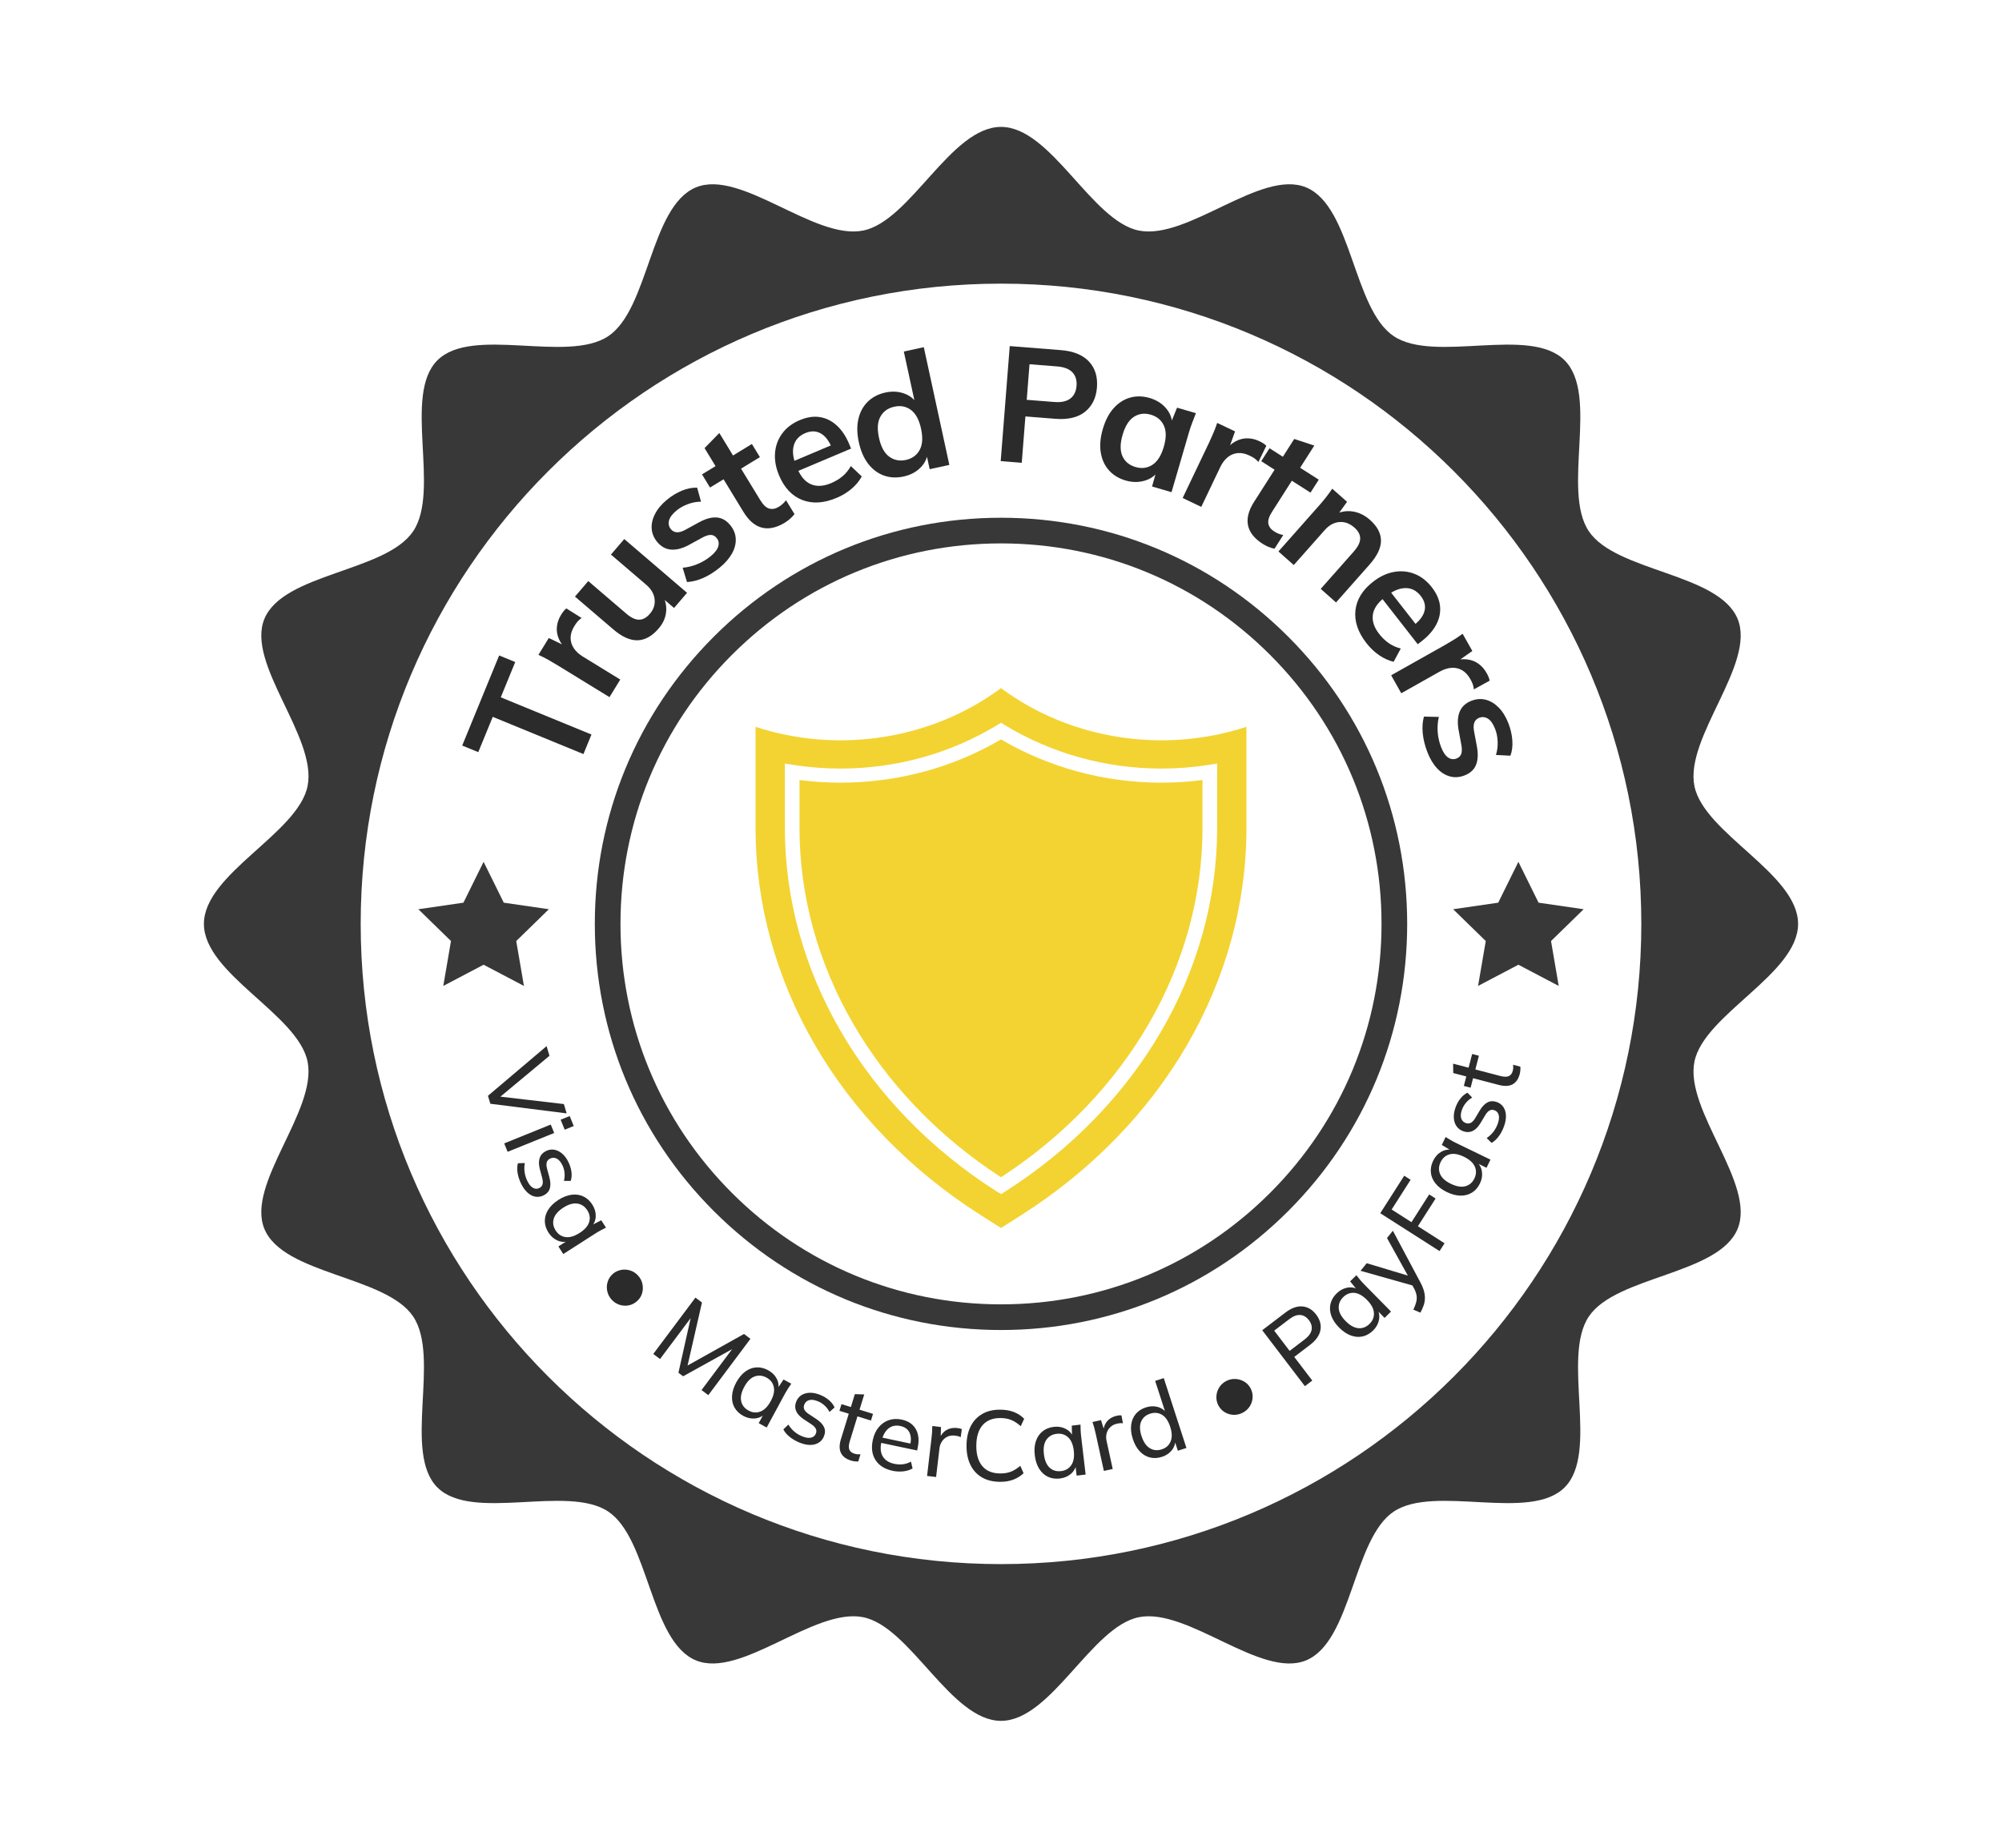
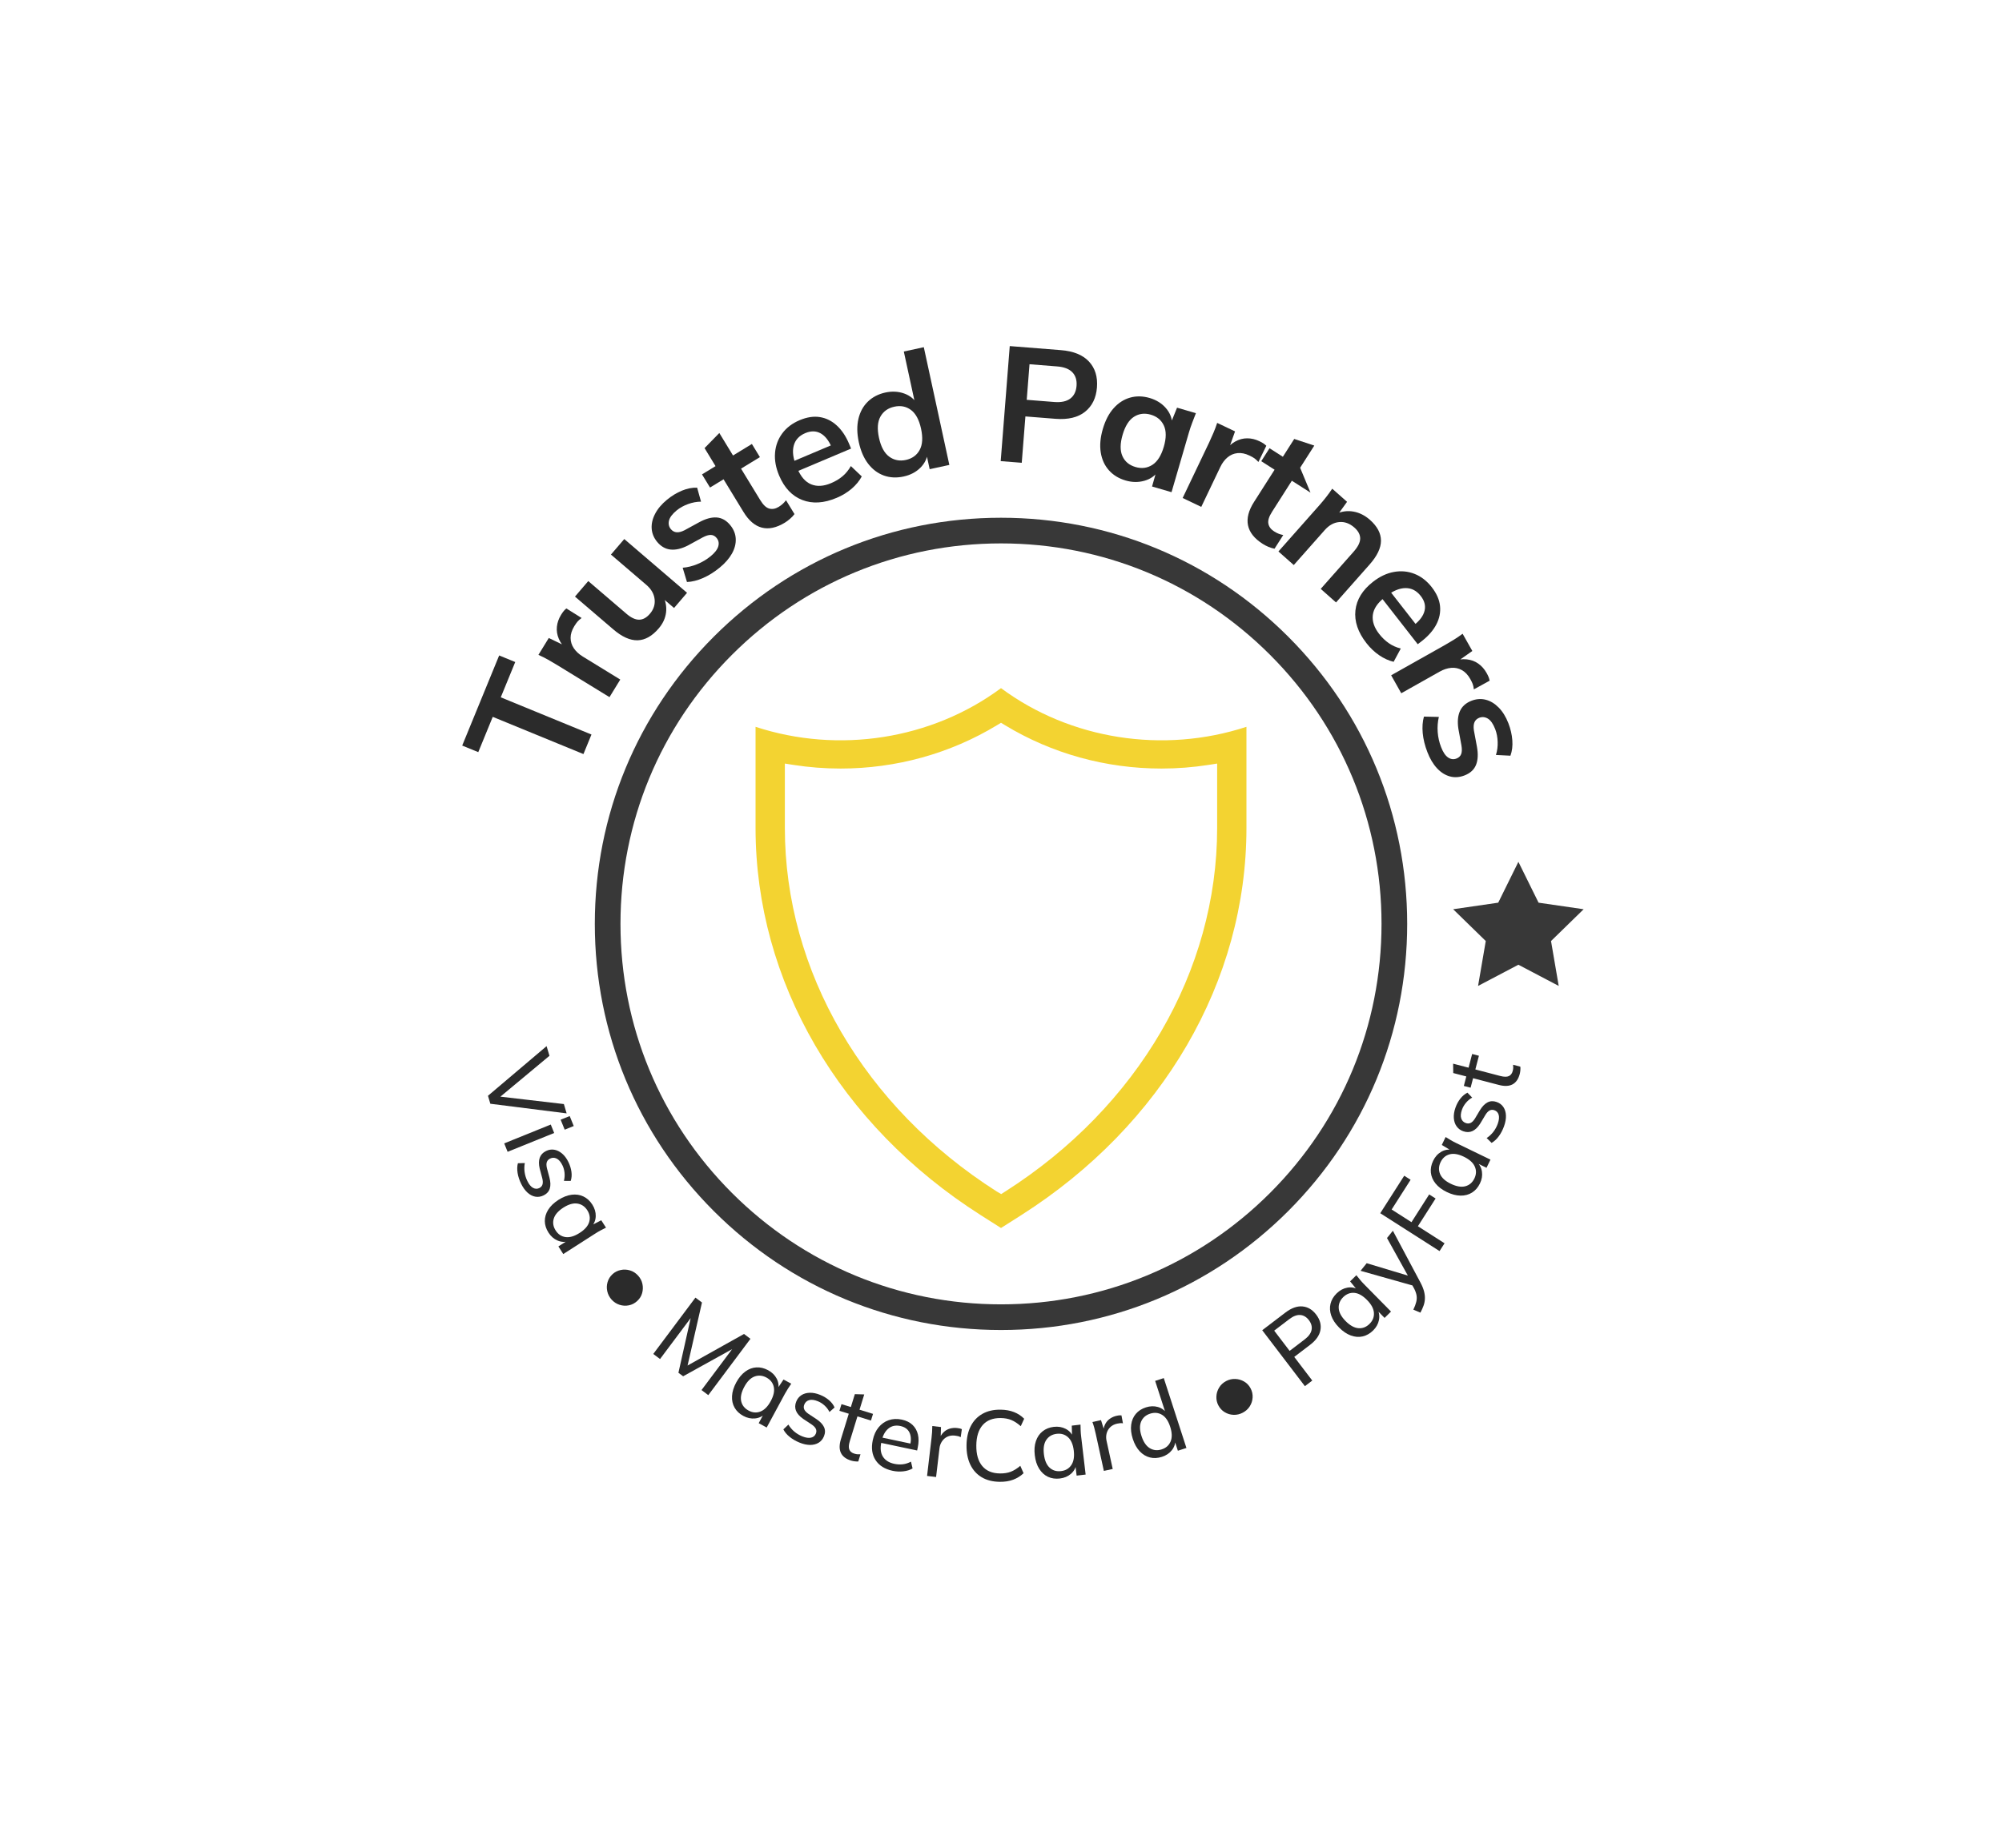
<svg xmlns="http://www.w3.org/2000/svg" width="1300" zoomAndPan="magnify" viewBox="0 0 974.88 900" height="1200" preserveAspectRatio="xMidYMid meet" version="1.0">
  <defs>
    <g />
  </defs>
-   <path fill="#383838" d="M 875.629 450 C 875.629 425.547 829.703 405.914 825.133 382.801 C 820.422 358.984 855.254 323.316 846.164 301.406 C 836.922 279.109 786.98 278.566 773.715 258.75 C 760.348 238.781 778.863 192.441 761.93 175.512 C 745 158.578 698.66 177.094 678.691 163.727 C 658.875 150.461 658.332 100.52 636.035 91.273 C 614.121 82.188 578.457 117.02 554.641 112.309 C 531.527 107.738 511.895 61.812 487.441 61.812 C 462.984 61.812 443.352 107.738 420.238 112.309 C 396.426 117.02 360.758 82.188 338.844 91.273 C 316.551 100.52 316.008 150.457 296.191 163.727 C 276.223 177.094 229.879 158.578 212.949 175.508 C 196.02 192.438 214.535 238.781 201.168 258.75 C 187.898 278.566 137.961 279.109 128.715 301.406 C 119.629 323.316 154.461 358.984 149.75 382.801 C 145.176 405.914 99.25 425.543 99.25 450 C 99.25 474.453 145.176 494.086 149.75 517.199 C 154.461 541.016 119.629 576.684 128.715 598.594 C 137.957 620.891 187.898 621.434 201.164 641.25 C 214.535 661.219 196.02 707.559 212.949 724.488 C 229.879 741.422 276.223 722.906 296.191 736.273 C 316.008 749.539 316.551 799.48 338.844 808.727 C 360.758 817.812 396.422 782.98 420.238 787.691 C 443.352 792.262 462.984 838.188 487.441 838.188 C 511.895 838.188 531.527 792.262 554.641 787.691 C 578.457 782.98 614.121 817.812 636.035 808.727 C 658.328 799.48 658.871 749.543 678.688 736.273 C 698.656 722.906 745 741.422 761.93 724.492 C 778.859 707.562 760.344 661.219 773.715 641.25 C 786.98 621.434 836.922 620.891 846.164 598.594 C 855.254 576.684 820.422 541.016 825.133 517.199 C 829.703 494.086 875.629 474.453 875.629 450 Z M 487.441 761.844 C 315.215 761.844 175.598 622.227 175.598 450 C 175.598 277.773 315.215 138.156 487.441 138.156 C 659.664 138.156 799.281 277.773 799.281 450 C 799.281 622.227 659.664 761.844 487.441 761.844 Z M 487.441 761.844 " fill-opacity="1" fill-rule="nonzero" />
  <path fill="#383838" d="M 487.441 647.82 C 434.602 647.82 384.922 627.242 347.559 589.879 C 310.199 552.516 289.621 502.84 289.621 450 C 289.621 397.16 310.199 347.484 347.559 310.121 C 384.922 272.758 434.602 252.18 487.441 252.18 C 540.281 252.18 589.957 272.758 627.32 310.121 C 664.684 347.484 685.258 397.16 685.258 450 C 685.258 502.84 664.684 552.516 627.32 589.879 C 589.957 627.242 540.281 647.82 487.441 647.82 Z M 487.441 264.68 C 437.938 264.68 391.402 283.957 356.398 318.957 C 321.395 353.961 302.121 400.5 302.121 450 C 302.121 499.5 321.395 546.039 356.398 581.043 C 391.402 616.043 437.938 635.32 487.441 635.32 C 536.941 635.32 583.48 616.043 618.48 581.043 C 653.484 546.039 672.762 499.5 672.762 450 C 672.762 400.5 653.484 353.961 618.48 318.957 C 583.48 283.957 536.941 264.68 487.441 264.68 Z M 487.441 264.68 " fill-opacity="1" fill-rule="nonzero" />
-   <path fill="#383838" d="M 235.461 419.777 L 245.285 439.676 L 267.242 442.867 L 251.352 458.355 L 255.102 480.223 L 235.461 469.898 L 215.824 480.223 L 219.574 458.355 L 203.684 442.867 L 225.641 439.676 Z M 235.461 419.777 " fill-opacity="1" fill-rule="nonzero" />
  <path fill="#f3d331" d="M 487.441 335.18 C 453.625 360.234 408.348 367.27 367.906 354.016 L 367.906 403.301 C 367.906 477.875 408.637 547.98 477.531 591.84 L 487.426 598.121 C 487.441 598.137 487.441 598.137 487.453 598.121 L 497.348 591.84 C 566.23 547.98 606.973 477.875 606.973 403.301 L 606.973 354.016 C 566.52 367.27 521.254 360.234 487.441 335.18 Z M 592.707 403.301 C 592.707 473.02 554.117 539.211 489.484 580.367 L 487.523 581.609 L 485.379 580.355 C 420.754 539.215 382.176 473.027 382.176 403.301 L 382.176 371.914 L 386.312 372.562 C 393.859 373.742 401.594 374.344 409.293 374.344 C 436.379 374.344 462.746 367.031 485.539 353.199 L 487.441 352.047 L 489.34 353.199 C 512.133 367.031 538.496 374.34 565.582 374.344 C 573.281 374.344 581.016 373.742 588.566 372.562 L 592.707 371.914 Z M 592.707 403.301 " fill-opacity="1" fill-rule="nonzero" />
  <path fill="#383838" d="M 739.418 419.777 L 729.594 439.676 L 707.637 442.867 L 723.527 458.355 L 719.777 480.223 L 739.418 469.898 L 759.055 480.223 L 755.309 458.355 L 771.195 442.867 L 749.242 439.676 Z M 739.418 419.777 " fill-opacity="1" fill-rule="nonzero" />
-   <path fill="#f3d331" d="M 487.441 360.152 C 463.945 373.941 436.977 381.219 409.293 381.219 C 402.613 381.219 395.91 380.789 389.309 379.938 L 389.309 403.301 C 389.309 470.035 425.949 533.469 487.438 573.414 C 548.957 533.41 585.57 470 585.57 403.301 L 585.57 379.938 C 578.969 380.789 572.262 381.219 565.582 381.219 C 537.898 381.219 510.93 373.938 487.441 360.152 Z M 487.441 360.152 " fill-opacity="1" fill-rule="nonzero" />
  <g fill="#2b2b2b" fill-opacity="1">
    <g transform="translate(276.711, 385.29)">
      <g>
        <path d="M 7.375 -18 L -36.797 -36.125 L -43.844 -18.938 L -51.672 -22.141 L -33.672 -66.031 L -25.844 -62.828 L -32.891 -45.641 L 11.281 -27.516 Z M 7.375 -18 " />
      </g>
    </g>
  </g>
  <g fill="#2b2b2b" fill-opacity="1">
    <g transform="translate(293.972, 344.11)">
      <g>
        <path d="M 2.797 -4.547 L -22.75 -20.219 C -24.195 -21.113 -25.688 -21.988 -27.219 -22.844 C -28.758 -23.695 -30.289 -24.461 -31.812 -25.141 L -26.766 -33.359 L -16.797 -28.547 L -17.625 -27.188 C -19.625 -29.039 -21.039 -30.957 -21.875 -32.938 C -22.719 -34.914 -23.031 -36.898 -22.812 -38.891 C -22.594 -40.879 -21.926 -42.781 -20.812 -44.594 C -20.312 -45.406 -19.875 -46.035 -19.5 -46.484 C -19.125 -46.941 -18.691 -47.363 -18.203 -47.75 L -10.781 -43.094 C -11.664 -42.445 -12.344 -41.848 -12.812 -41.297 C -13.281 -40.742 -13.789 -40.016 -14.344 -39.109 C -15.539 -37.16 -16.141 -35.27 -16.141 -33.438 C -16.141 -31.602 -15.617 -29.91 -14.578 -28.359 C -13.535 -26.816 -12.082 -25.473 -10.219 -24.328 L 8.047 -13.109 Z M 2.797 -4.547 " />
      </g>
    </g>
  </g>
  <g fill="#2b2b2b" fill-opacity="1">
    <g transform="translate(307.166, 320.713)">
      <g>
        <path d="M 13.578 -14.625 C 10.359 -10.863 6.926 -8.938 3.281 -8.844 C -0.363 -8.75 -4.305 -10.52 -8.547 -14.156 L -27.203 -30.125 L -20.734 -37.688 L -2.141 -21.766 C 0.117 -19.828 2.18 -18.863 4.047 -18.875 C 5.91 -18.895 7.656 -19.852 9.281 -21.75 C 11.113 -23.883 11.879 -26.25 11.578 -28.844 C 11.285 -31.445 9.953 -33.77 7.578 -35.812 L -9.688 -50.594 L -3.203 -58.156 L 27.375 -31.969 L 21.047 -24.578 L 14.797 -29.922 L 15.531 -30.781 C 16.957 -28.031 17.5 -25.242 17.156 -22.422 C 16.812 -19.609 15.617 -17.008 13.578 -14.625 Z M 13.578 -14.625 " />
      </g>
    </g>
  </g>
  <g fill="#2b2b2b" fill-opacity="1">
    <g transform="translate(334.708, 288.379)">
      <g>
        <path d="M 15.766 -11.938 C 13.109 -9.75 10.398 -8.051 7.641 -6.844 C 4.879 -5.645 2.266 -4.992 -0.203 -4.891 L -2.297 -11.844 C 0.129 -12.051 2.523 -12.645 4.891 -13.625 C 7.266 -14.602 9.41 -15.879 11.328 -17.453 C 13.379 -19.141 14.617 -20.75 15.047 -22.281 C 15.484 -23.812 15.211 -25.164 14.234 -26.344 C 13.453 -27.301 12.516 -27.797 11.422 -27.828 C 10.336 -27.859 8.988 -27.441 7.375 -26.578 L 0.25 -22.688 C -2.863 -21.102 -5.68 -20.441 -8.203 -20.703 C -10.723 -20.973 -12.91 -22.234 -14.766 -24.484 C -16.348 -26.422 -17.223 -28.555 -17.391 -30.891 C -17.555 -33.234 -17.008 -35.625 -15.75 -38.062 C -14.5 -40.508 -12.555 -42.816 -9.922 -44.984 C -7.629 -46.867 -5.211 -48.336 -2.672 -49.391 C -0.129 -50.441 2.344 -50.926 4.75 -50.844 L 6.641 -44.031 C 4.516 -44.02 2.395 -43.625 0.281 -42.844 C -1.832 -42.07 -3.672 -41.047 -5.234 -39.766 C -7.359 -38.004 -8.602 -36.336 -8.969 -34.766 C -9.332 -33.203 -9.023 -31.828 -8.047 -30.641 C -7.305 -29.742 -6.391 -29.238 -5.297 -29.125 C -4.211 -29.02 -2.922 -29.344 -1.422 -30.094 L 5.703 -33.984 C 8.891 -35.723 11.738 -36.504 14.25 -36.328 C 16.77 -36.148 18.973 -34.91 20.859 -32.609 C 22.547 -30.555 23.441 -28.336 23.547 -25.953 C 23.66 -23.566 23.051 -21.176 21.719 -18.781 C 20.383 -16.383 18.398 -14.102 15.766 -11.938 Z M 15.766 -11.938 " />
      </g>
    </g>
  </g>
  <g fill="#2b2b2b" fill-opacity="1">
    <g transform="translate(362.447, 265.655)">
      <g>
        <path d="M 19.75 -11.094 C 15.664 -8.602 11.926 -7.789 8.531 -8.656 C 5.145 -9.52 2.148 -12.082 -0.453 -16.344 L -10.125 -32.203 L -16.719 -28.188 L -20.625 -34.594 L -14.031 -38.609 L -19.375 -47.391 L -12.188 -54.75 L -5.516 -43.797 L 3.672 -49.406 L 7.578 -43 L -1.609 -37.391 L 7.734 -22.078 C 9.172 -19.723 10.633 -18.344 12.125 -17.938 C 13.613 -17.531 15.156 -17.812 16.75 -18.781 C 17.602 -19.312 18.289 -19.832 18.812 -20.344 C 19.344 -20.852 19.836 -21.406 20.297 -22 L 24.422 -15.25 C 23.828 -14.469 23.113 -13.711 22.281 -12.984 C 21.457 -12.254 20.613 -11.625 19.75 -11.094 Z M 19.75 -11.094 " />
      </g>
    </g>
  </g>
  <g fill="#2b2b2b" fill-opacity="1">
    <g transform="translate(384.21, 251.433)">
      <g>
        <path d="M 23.219 -8.953 C 17.008 -6.316 11.414 -5.969 6.438 -7.906 C 1.469 -9.844 -2.281 -13.801 -4.812 -19.781 C -6.445 -23.645 -7.113 -27.344 -6.812 -30.875 C -6.52 -34.406 -5.352 -37.551 -3.312 -40.312 C -1.281 -43.082 1.539 -45.234 5.156 -46.766 C 8.738 -48.273 12.047 -48.773 15.078 -48.266 C 18.117 -47.766 20.844 -46.406 23.25 -44.188 C 25.664 -41.977 27.648 -39.035 29.203 -35.359 L 30.219 -32.938 L 3.188 -21.516 L 1.141 -26.359 L 21.641 -35.016 L 20.812 -33.453 C 19.363 -36.879 17.535 -39.191 15.328 -40.391 C 13.117 -41.598 10.645 -41.625 7.906 -40.469 C 4.875 -39.188 2.992 -37.125 2.266 -34.281 C 1.535 -31.438 1.988 -28.082 3.625 -24.219 L 4.031 -23.25 C 5.719 -19.238 7.973 -16.66 10.797 -15.516 C 13.617 -14.367 16.836 -14.562 20.453 -16.094 C 22.566 -16.977 24.422 -18.086 26.016 -19.422 C 27.617 -20.766 28.984 -22.43 30.109 -24.422 L 35.422 -19.375 C 34.266 -17.219 32.629 -15.227 30.516 -13.406 C 28.398 -11.594 25.969 -10.109 23.219 -8.953 Z M 23.219 -8.953 " />
      </g>
    </g>
  </g>
  <g fill="#2b2b2b" fill-opacity="1">
    <g transform="translate(419.282, 235.782)">
      <g>
        <path d="M 20.734 -3.688 C 17.305 -2.938 14.102 -3.094 11.125 -4.156 C 8.156 -5.227 5.609 -7.133 3.484 -9.875 C 1.359 -12.625 -0.164 -16.133 -1.094 -20.406 C -2.008 -24.656 -2.066 -28.457 -1.266 -31.812 C -0.473 -35.176 1.051 -37.957 3.312 -40.156 C 5.582 -42.363 8.43 -43.844 11.859 -44.594 C 15.129 -45.301 18.195 -45.133 21.062 -44.094 C 23.926 -43.051 26.066 -41.27 27.484 -38.75 L 26.469 -38.531 L 20.828 -64.562 L 30.562 -66.672 L 43 -9.328 L 33.422 -7.25 L 31.609 -15.594 L 32.547 -15.797 C 32.328 -12.805 31.133 -10.219 28.969 -8.031 C 26.801 -5.852 24.055 -4.406 20.734 -3.688 Z M 21.828 -11.75 C 24.898 -12.426 27.133 -14.039 28.531 -16.594 C 29.938 -19.145 30.164 -22.609 29.219 -26.984 C 28.27 -31.336 26.629 -34.379 24.297 -36.109 C 21.973 -37.836 19.273 -38.363 16.203 -37.688 C 13.141 -37.031 10.891 -35.43 9.453 -32.891 C 8.023 -30.348 7.785 -26.898 8.734 -22.547 C 9.68 -18.172 11.332 -15.113 13.688 -13.375 C 16.051 -11.633 18.766 -11.094 21.828 -11.75 Z M 21.828 -11.75 " />
      </g>
    </g>
  </g>
  <g fill="#2b2b2b" fill-opacity="1">
    <g transform="translate(463.634, 226.857)">
      <g />
    </g>
  </g>
  <g fill="#2b2b2b" fill-opacity="1">
    <g transform="translate(481.092, 224.117)">
      <g>
        <path d="M 6.203 0.484 L 10.609 -55.547 L 35.484 -53.578 C 41.629 -53.098 46.195 -51.242 49.188 -48.016 C 52.188 -44.797 53.484 -40.586 53.078 -35.391 C 52.672 -30.266 50.734 -26.316 47.266 -23.547 C 43.805 -20.785 39.004 -19.645 32.859 -20.125 L 18.234 -21.281 L 16.453 1.297 Z M 18.875 -29.375 L 32.297 -28.312 C 35.691 -28.051 38.289 -28.609 40.094 -29.984 C 41.906 -31.359 42.922 -33.422 43.141 -36.172 C 43.359 -38.93 42.68 -41.133 41.109 -42.781 C 39.535 -44.426 37.051 -45.379 33.656 -45.641 L 20.234 -46.703 Z M 18.875 -29.375 " />
      </g>
    </g>
  </g>
  <g fill="#2b2b2b" fill-opacity="1">
    <g transform="translate(528.241, 227.417)">
      <g>
        <path d="M 19.906 6.625 C 16.539 5.645 13.816 3.977 11.734 1.625 C 9.648 -0.719 8.332 -3.602 7.781 -7.031 C 7.227 -10.457 7.562 -14.266 8.781 -18.453 C 10 -22.641 11.754 -26.016 14.047 -28.578 C 16.348 -31.148 19.008 -32.867 22.031 -33.734 C 25.051 -34.598 28.242 -34.539 31.609 -33.562 C 34.867 -32.602 37.504 -30.957 39.516 -28.625 C 41.523 -26.301 42.547 -23.672 42.578 -20.734 L 41.75 -20.984 L 44.938 -28.844 L 54.125 -26.172 C 53.508 -24.617 52.898 -23.047 52.297 -21.453 C 51.691 -19.859 51.16 -18.273 50.703 -16.703 L 42.25 12.312 L 32.766 9.547 L 35.016 1.562 L 35.938 1.828 C 34.332 4.254 32.051 5.891 29.094 6.734 C 26.133 7.586 23.07 7.551 19.906 6.625 Z M 24.719 0.062 C 27.727 0.938 30.461 0.582 32.922 -1 C 35.379 -2.582 37.234 -5.516 38.484 -9.797 C 39.734 -14.078 39.738 -17.535 38.5 -20.172 C 37.27 -22.805 35.148 -24.562 32.141 -25.438 C 29.129 -26.312 26.398 -25.969 23.953 -24.406 C 21.516 -22.844 19.672 -19.922 18.422 -15.641 C 17.172 -11.359 17.145 -7.891 18.344 -5.234 C 19.539 -2.586 21.664 -0.82 24.719 0.062 Z M 24.719 0.062 " />
      </g>
    </g>
  </g>
  <g fill="#2b2b2b" fill-opacity="1">
    <g transform="translate(571.08, 240.265)">
      <g>
        <path d="M 4.828 2.297 L 17.734 -24.75 C 18.461 -26.289 19.164 -27.867 19.844 -29.484 C 20.531 -31.098 21.129 -32.695 21.641 -34.281 L 30.344 -30.141 L 26.625 -19.719 L 25.188 -20.406 C 26.812 -22.582 28.566 -24.188 30.453 -25.219 C 32.336 -26.258 34.273 -26.773 36.266 -26.766 C 38.266 -26.766 40.223 -26.305 42.141 -25.391 C 43.004 -24.984 43.68 -24.613 44.172 -24.281 C 44.66 -23.957 45.129 -23.578 45.578 -23.141 L 41.719 -15.25 C 40.988 -16.062 40.32 -16.672 39.719 -17.078 C 39.113 -17.492 38.332 -17.926 37.375 -18.375 C 35.312 -19.363 33.367 -19.758 31.547 -19.562 C 29.723 -19.375 28.098 -18.68 26.672 -17.484 C 25.242 -16.285 24.062 -14.695 23.125 -12.719 L 13.891 6.625 Z M 4.828 2.297 " />
      </g>
    </g>
  </g>
  <g fill="#2b2b2b" fill-opacity="1">
    <g transform="translate(596.212, 252.043)">
      <g>
-         <path d="M 18.656 12.844 C 14.633 10.281 12.258 7.285 11.531 3.859 C 10.812 0.43 11.789 -3.379 14.469 -7.578 L 24.469 -23.25 L 17.969 -27.406 L 22 -33.719 L 28.5 -29.562 L 34.031 -38.234 L 43.812 -35.016 L 36.906 -24.203 L 45.984 -18.406 L 41.953 -12.094 L 32.875 -17.891 L 23.234 -2.766 C 21.742 -0.441 21.145 1.477 21.438 3 C 21.727 4.52 22.66 5.781 24.234 6.781 C 25.086 7.32 25.859 7.719 26.547 7.969 C 27.234 8.219 27.945 8.414 28.688 8.562 L 24.438 15.219 C 23.469 15.039 22.473 14.738 21.453 14.312 C 20.441 13.883 19.508 13.395 18.656 12.844 Z M 18.656 12.844 " />
+         <path d="M 18.656 12.844 C 14.633 10.281 12.258 7.285 11.531 3.859 C 10.812 0.43 11.789 -3.379 14.469 -7.578 L 24.469 -23.25 L 17.969 -27.406 L 22 -33.719 L 28.5 -29.562 L 34.031 -38.234 L 43.812 -35.016 L 36.906 -24.203 L 41.953 -12.094 L 32.875 -17.891 L 23.234 -2.766 C 21.742 -0.441 21.145 1.477 21.438 3 C 21.727 4.52 22.66 5.781 24.234 6.781 C 25.086 7.32 25.859 7.719 26.547 7.969 C 27.234 8.219 27.945 8.414 28.688 8.562 L 24.438 15.219 C 23.469 15.039 22.473 14.738 21.453 14.312 C 20.441 13.883 19.508 13.395 18.656 12.844 Z M 18.656 12.844 " />
      </g>
    </g>
  </g>
  <g fill="#2b2b2b" fill-opacity="1">
    <g transform="translate(618.492, 265.016)">
      <g>
        <path d="M 4.062 3.594 L 24.094 -19.031 C 25.188 -20.27 26.254 -21.555 27.297 -22.891 C 28.348 -24.234 29.336 -25.598 30.266 -26.984 L 37.484 -20.594 L 32.781 -14.078 L 32.078 -14.719 C 34.91 -15.977 37.758 -16.348 40.625 -15.828 C 43.5 -15.316 46.176 -13.969 48.656 -11.781 C 52.195 -8.645 53.977 -5.285 54 -1.703 C 54.02 1.867 52.164 5.758 48.438 9.969 L 32.109 28.422 L 24.656 21.812 L 40.672 3.719 C 42.816 1.289 43.883 -0.859 43.875 -2.734 C 43.875 -4.617 42.941 -6.383 41.078 -8.031 C 38.766 -10.07 36.297 -10.973 33.672 -10.734 C 31.055 -10.504 28.695 -9.195 26.594 -6.812 L 11.531 10.203 Z M 4.062 3.594 " />
      </g>
    </g>
  </g>
  <g fill="#2b2b2b" fill-opacity="1">
    <g transform="translate(650.738, 293.178)">
      <g>
        <path d="M 14.688 20.094 C 10.531 14.77 8.738 9.457 9.312 4.156 C 9.895 -1.145 12.742 -5.789 17.859 -9.781 C 21.16 -12.363 24.555 -13.969 28.047 -14.594 C 31.535 -15.227 34.875 -14.922 38.062 -13.672 C 41.258 -12.43 44.066 -10.266 46.484 -7.172 C 48.867 -4.109 50.211 -1.047 50.516 2.016 C 50.828 5.086 50.227 8.07 48.719 10.969 C 47.207 13.863 44.879 16.539 41.734 19 L 39.656 20.609 L 21.609 -2.516 L 25.75 -5.734 L 39.438 11.797 L 37.719 11.406 C 40.645 9.125 42.398 6.754 42.984 4.297 C 43.578 1.848 42.957 -0.547 41.125 -2.891 C 39.102 -5.484 36.625 -6.766 33.688 -6.734 C 30.75 -6.703 27.625 -5.395 24.312 -2.812 L 23.484 -2.156 C 20.055 0.52 18.156 3.367 17.781 6.391 C 17.414 9.422 18.441 12.484 20.859 15.578 C 22.266 17.379 23.816 18.875 25.516 20.062 C 27.223 21.258 29.18 22.145 31.391 22.719 L 27.922 29.172 C 25.523 28.609 23.176 27.539 20.875 25.969 C 18.582 24.395 16.52 22.438 14.688 20.094 Z M 14.688 20.094 " />
      </g>
    </g>
  </g>
  <g fill="#2b2b2b" fill-opacity="1">
    <g transform="translate(674.827, 324.262)">
      <g>
        <path d="M 2.625 4.656 L 28.734 -10.047 C 30.223 -10.891 31.707 -11.77 33.188 -12.688 C 34.676 -13.613 36.086 -14.578 37.422 -15.578 L 42.156 -7.188 L 33.109 -0.812 L 32.328 -2.203 C 34.91 -3.035 37.27 -3.336 39.406 -3.109 C 41.551 -2.879 43.438 -2.188 45.062 -1.031 C 46.695 0.125 48.035 1.629 49.078 3.484 C 49.547 4.316 49.883 5.004 50.094 5.547 C 50.312 6.098 50.477 6.676 50.594 7.281 L 42.906 11.516 C 42.781 10.43 42.586 9.551 42.328 8.875 C 42.066 8.195 41.676 7.395 41.156 6.469 C 40.039 4.477 38.68 3.035 37.078 2.141 C 35.473 1.242 33.738 0.875 31.875 1.031 C 30.008 1.195 28.125 1.816 26.219 2.891 L 7.547 13.406 Z M 2.625 4.656 " />
      </g>
    </g>
  </g>
  <g fill="#2b2b2b" fill-opacity="1">
    <g transform="translate(688.713, 347.695)">
      <g>
        <path d="M 6.406 18.703 C 5.156 15.492 4.391 12.391 4.109 9.391 C 3.836 6.391 4.035 3.707 4.703 1.344 L 11.969 1.5 C 11.406 3.883 11.219 6.352 11.406 8.906 C 11.602 11.457 12.156 13.895 13.062 16.219 C 14.02 18.695 15.156 20.379 16.469 21.266 C 17.781 22.148 19.148 22.316 20.578 21.766 C 21.723 21.316 22.484 20.578 22.859 19.547 C 23.234 18.516 23.266 17.098 22.953 15.297 L 21.484 7.328 C 20.953 3.867 21.203 0.984 22.234 -1.328 C 23.273 -3.641 25.156 -5.32 27.875 -6.375 C 30.207 -7.281 32.508 -7.445 34.781 -6.875 C 37.051 -6.301 39.156 -5.035 41.094 -3.078 C 43.031 -1.117 44.613 1.441 45.844 4.609 C 46.914 7.379 47.551 10.141 47.75 12.891 C 47.957 15.641 47.648 18.141 46.828 20.391 L 39.766 20.031 C 40.41 18.02 40.691 15.891 40.609 13.641 C 40.535 11.391 40.133 9.32 39.406 7.438 C 38.406 4.863 37.219 3.16 35.844 2.328 C 34.469 1.504 33.062 1.367 31.625 1.922 C 30.539 2.348 29.773 3.055 29.328 4.047 C 28.891 5.047 28.789 6.379 29.031 8.047 L 30.516 16.031 C 31.16 19.594 31.008 22.539 30.062 24.875 C 29.113 27.219 27.25 28.926 24.469 30 C 21.988 30.957 19.598 31.113 17.297 30.469 C 15.004 29.832 12.922 28.504 11.047 26.484 C 9.18 24.473 7.633 21.879 6.406 18.703 Z M 6.406 18.703 " />
      </g>
    </g>
  </g>
  <g fill="#2b2b2b" fill-opacity="1">
    <g transform="translate(233.29, 519.346)">
      <g>
        <path d="M 4.297 14.391 L 32.844 -9.797 L 34.25 -5.094 L 8.734 16.156 L 8.266 14.562 L 41.266 18.422 L 42.609 22.953 L 5.453 18.266 Z M 4.297 14.391 " />
      </g>
    </g>
  </g>
  <g fill="#2b2b2b" fill-opacity="1">
    <g transform="translate(244.109, 553.493)">
      <g>
        <path d="M 1.391 3.422 L 24.062 -5.75 L 25.719 -1.641 L 3.047 7.531 Z M 28.875 -8.109 L 33.281 -9.891 L 35.25 -5.031 L 30.844 -3.25 Z M 28.875 -8.109 " />
      </g>
    </g>
  </g>
  <g fill="#2b2b2b" fill-opacity="1">
    <g transform="translate(248.863, 565.728)">
      <g>
        <path d="M 4.906 10.906 C 4.031 9.133 3.445 7.367 3.156 5.609 C 2.875 3.859 2.922 2.273 3.297 0.859 L 6.672 0.766 C 6.391 2.242 6.359 3.734 6.578 5.234 C 6.797 6.734 7.242 8.172 7.922 9.547 C 8.734 11.203 9.656 12.305 10.688 12.859 C 11.719 13.41 12.738 13.438 13.75 12.938 C 14.562 12.531 15.078 11.926 15.297 11.125 C 15.523 10.332 15.469 9.285 15.125 7.984 L 13.906 3.438 C 13.426 1.352 13.438 -0.395 13.938 -1.812 C 14.438 -3.238 15.457 -4.332 17 -5.094 C 18.281 -5.727 19.594 -5.941 20.938 -5.734 C 22.281 -5.523 23.555 -4.914 24.766 -3.906 C 25.973 -2.906 27.008 -1.531 27.875 0.219 C 28.656 1.812 29.156 3.414 29.375 5.031 C 29.594 6.645 29.473 8.125 29.016 9.469 L 25.703 9.453 C 26.047 8.172 26.148 6.863 26.016 5.531 C 25.891 4.207 25.539 2.969 24.969 1.812 C 24.133 0.133 23.188 -0.945 22.125 -1.438 C 21.07 -1.938 20.02 -1.926 18.969 -1.406 C 18.188 -1.02 17.66 -0.457 17.391 0.281 C 17.129 1.031 17.145 2.023 17.438 3.266 L 18.656 7.812 C 19.219 9.945 19.273 11.738 18.828 13.188 C 18.391 14.633 17.398 15.738 15.859 16.5 C 14.492 17.176 13.129 17.391 11.766 17.141 C 10.41 16.891 9.145 16.227 7.969 15.156 C 6.801 14.094 5.781 12.676 4.906 10.906 Z M 4.906 10.906 " />
      </g>
    </g>
  </g>
  <g fill="#2b2b2b" fill-opacity="1">
    <g transform="translate(260.399, 589.161)">
      <g>
        <path d="M 6.656 11.203 C 5.5 9.398 4.906 7.547 4.875 5.641 C 4.852 3.734 5.398 1.879 6.516 0.078 C 7.641 -1.711 9.305 -3.316 11.516 -4.734 C 13.734 -6.141 15.883 -6.973 17.969 -7.234 C 20.051 -7.492 21.953 -7.211 23.672 -6.391 C 25.398 -5.566 26.844 -4.254 28 -2.453 C 29.164 -0.617 29.723 1.266 29.672 3.203 C 29.617 5.141 28.941 6.832 27.641 8.281 L 27.328 7.797 L 32.359 5.203 L 34.672 8.797 C 33.785 9.242 32.91 9.691 32.047 10.141 C 31.191 10.598 30.367 11.082 29.578 11.594 L 13.859 21.656 L 11.484 17.938 L 16.203 14.922 L 16.484 15.375 C 14.641 15.938 12.828 15.832 11.047 15.062 C 9.266 14.289 7.801 13.004 6.656 11.203 Z M 10.156 10.172 C 11.344 12.035 12.945 13.109 14.969 13.391 C 17 13.672 19.281 13 21.812 11.375 C 24.352 9.758 25.91 7.977 26.484 6.031 C 27.055 4.094 26.75 2.191 25.562 0.328 C 24.375 -1.523 22.77 -2.609 20.75 -2.922 C 18.738 -3.234 16.461 -2.582 13.922 -0.969 C 11.391 0.656 9.828 2.445 9.234 4.406 C 8.641 6.363 8.945 8.285 10.156 10.172 Z M 10.156 10.172 " />
      </g>
    </g>
  </g>
  <g fill="#2b2b2b" fill-opacity="1">
    <g transform="translate(277.428, 614.981)">
      <g />
    </g>
  </g>
  <g fill="#2b2b2b" fill-opacity="1">
    <g transform="translate(285.961, 626.383)">
      <g>
        <path d="M 11.844 6.641 C 10.781 5.461 10.078 4.113 9.734 2.594 C 9.391 1.082 9.438 -0.414 9.875 -1.906 C 10.312 -3.406 11.129 -4.703 12.328 -5.797 C 13.43 -6.797 14.727 -7.457 16.219 -7.781 C 17.719 -8.113 19.227 -8.055 20.75 -7.609 C 22.27 -7.172 23.602 -6.316 24.75 -5.047 C 25.82 -3.867 26.52 -2.531 26.844 -1.031 C 27.164 0.469 27.125 1.957 26.719 3.438 C 26.32 4.914 25.5 6.223 24.25 7.359 C 23.07 8.43 21.723 9.117 20.203 9.422 C 18.68 9.723 17.18 9.633 15.703 9.156 C 14.223 8.676 12.938 7.836 11.844 6.641 Z M 11.844 6.641 " />
      </g>
    </g>
  </g>
  <g fill="#2b2b2b" fill-opacity="1">
    <g transform="translate(304.385, 646.261)">
      <g />
    </g>
  </g>
  <g fill="#2b2b2b" fill-opacity="1">
    <g transform="translate(314.732, 656.966)">
      <g>
        <path d="M 3.359 2.516 L 23.891 -24.922 L 27.078 -22.547 L 19.656 9.922 L 18.484 9.031 L 47.547 -7.219 L 50.688 -4.859 L 30.156 22.578 L 26.859 20.094 L 43.781 -2.516 L 44.984 -1.609 L 17.906 13.391 L 15.609 11.688 L 22.375 -18.531 L 23.578 -17.625 L 6.656 4.984 Z M 3.359 2.516 " />
      </g>
    </g>
  </g>
  <g fill="#2b2b2b" fill-opacity="1">
    <g transform="translate(350.7, 683.075)">
      <g>
        <path d="M 11.266 6.594 C 9.367 5.57 7.945 4.234 7 2.578 C 6.051 0.922 5.633 -0.961 5.75 -3.078 C 5.863 -5.191 6.547 -7.406 7.797 -9.719 C 9.047 -12.02 10.52 -13.789 12.219 -15.031 C 13.914 -16.27 15.711 -16.941 17.609 -17.047 C 19.504 -17.16 21.398 -16.707 23.297 -15.688 C 25.203 -14.664 26.602 -13.297 27.5 -11.578 C 28.395 -9.859 28.625 -8.047 28.188 -6.141 L 27.672 -6.422 L 30.828 -11.141 L 34.594 -9.109 C 34.031 -8.285 33.484 -7.461 32.953 -6.641 C 32.43 -5.828 31.945 -5.008 31.5 -4.188 L 22.625 12.234 L 18.734 10.125 L 21.391 5.203 L 21.859 5.453 C 20.523 6.836 18.895 7.625 16.969 7.812 C 15.039 8.008 13.141 7.602 11.266 6.594 Z M 13.812 3.984 C 15.75 5.035 17.672 5.191 19.578 4.453 C 21.492 3.711 23.172 2.016 24.609 -0.641 C 26.035 -3.285 26.523 -5.594 26.078 -7.562 C 25.629 -9.539 24.438 -11.055 22.5 -12.109 C 20.562 -13.148 18.633 -13.316 16.719 -12.609 C 14.812 -11.91 13.145 -10.238 11.719 -7.594 C 10.281 -4.938 9.773 -2.609 10.203 -0.609 C 10.641 1.391 11.844 2.922 13.812 3.984 Z M 13.812 3.984 " />
      </g>
    </g>
  </g>
  <g fill="#2b2b2b" fill-opacity="1">
    <g transform="translate(378.402, 697.761)">
      <g>
        <path d="M 10.906 4.891 C 9.082 4.148 7.477 3.219 6.094 2.094 C 4.719 0.977 3.703 -0.234 3.047 -1.547 L 5.5 -3.875 C 6.27 -2.57 7.234 -1.43 8.391 -0.453 C 9.547 0.516 10.832 1.285 12.25 1.859 C 13.969 2.547 15.395 2.754 16.531 2.484 C 17.664 2.223 18.445 1.566 18.875 0.516 C 19.219 -0.328 19.207 -1.117 18.844 -1.859 C 18.477 -2.598 17.734 -3.336 16.609 -4.078 L 12.672 -6.672 C 10.93 -7.898 9.773 -9.211 9.203 -10.609 C 8.641 -12.016 8.68 -13.516 9.328 -15.109 C 9.859 -16.43 10.691 -17.461 11.828 -18.203 C 12.961 -18.941 14.316 -19.332 15.891 -19.375 C 17.473 -19.426 19.164 -19.082 20.969 -18.344 C 22.625 -17.676 24.066 -16.812 25.297 -15.75 C 26.523 -14.695 27.422 -13.52 27.984 -12.219 L 25.5 -10.016 C 24.906 -11.203 24.113 -12.25 23.125 -13.156 C 22.145 -14.062 21.062 -14.754 19.875 -15.234 C 18.133 -15.941 16.703 -16.125 15.578 -15.781 C 14.461 -15.445 13.688 -14.738 13.25 -13.656 C 12.914 -12.852 12.895 -12.082 13.188 -11.344 C 13.488 -10.613 14.156 -9.883 15.188 -9.156 L 19.125 -6.562 C 20.969 -5.332 22.207 -4.031 22.844 -2.656 C 23.477 -1.281 23.473 0.203 22.828 1.797 C 22.254 3.211 21.375 4.273 20.188 4.984 C 19.008 5.691 17.625 6.039 16.031 6.031 C 14.445 6.02 12.738 5.641 10.906 4.891 Z M 10.906 4.891 " />
      </g>
    </g>
  </g>
  <g fill="#2b2b2b" fill-opacity="1">
    <g transform="translate(402.26, 707.2)">
      <g>
        <path d="M 12.125 4.203 C 9.688 3.453 8.051 2.207 7.219 0.469 C 6.383 -1.258 6.383 -3.484 7.219 -6.203 L 11.047 -18.609 L 6.484 -20.016 L 7.5 -23.266 L 12.062 -21.859 L 14 -28.141 L 18.578 -28 L 16.281 -20.562 L 22.859 -18.531 L 21.844 -15.281 L 15.266 -17.312 L 11.562 -5.281 C 11 -3.488 10.914 -2.113 11.312 -1.156 C 11.707 -0.195 12.516 0.461 13.734 0.828 C 14.348 1.023 14.895 1.133 15.375 1.156 C 15.863 1.188 16.32 1.18 16.75 1.141 L 15.672 4.641 C 15.148 4.68 14.566 4.66 13.922 4.578 C 13.285 4.504 12.688 4.379 12.125 4.203 Z M 12.125 4.203 " />
      </g>
    </g>
  </g>
  <g fill="#2b2b2b" fill-opacity="1">
    <g transform="translate(420.283, 712.905)">
      <g>
        <path d="M 14.406 3.5 C 10.602 2.695 7.832 0.973 6.094 -1.672 C 4.352 -4.328 3.891 -7.578 4.703 -11.422 C 5.242 -13.961 6.195 -16.055 7.562 -17.703 C 8.926 -19.359 10.57 -20.516 12.5 -21.172 C 14.426 -21.836 16.535 -21.93 18.828 -21.453 C 21.016 -20.984 22.766 -20.117 24.078 -18.859 C 25.391 -17.598 26.266 -16.031 26.703 -14.156 C 27.141 -12.281 27.109 -10.172 26.609 -7.828 L 26.312 -6.406 L 8 -10.281 L 8.547 -12.844 L 23.906 -9.594 L 22.953 -9.141 C 23.473 -11.617 23.332 -13.656 22.531 -15.25 C 21.727 -16.844 20.27 -17.867 18.156 -18.328 C 15.832 -18.816 13.867 -18.391 12.266 -17.047 C 10.66 -15.711 9.566 -13.672 8.984 -10.922 L 8.891 -10.484 C 8.266 -7.555 8.516 -5.195 9.641 -3.406 C 10.773 -1.625 12.625 -0.457 15.188 0.094 C 16.613 0.395 17.988 0.469 19.312 0.312 C 20.633 0.164 21.969 -0.258 23.312 -0.969 L 24.094 2.344 C 22.812 3.094 21.312 3.562 19.594 3.75 C 17.883 3.945 16.156 3.863 14.406 3.5 Z M 14.406 3.5 " />
      </g>
    </g>
  </g>
  <g fill="#2b2b2b" fill-opacity="1">
    <g transform="translate(447.825, 718.475)">
      <g>
        <path d="M 3.609 0.422 L 5.766 -17.922 C 5.879 -18.891 5.973 -19.879 6.047 -20.891 C 6.117 -21.91 6.156 -22.91 6.156 -23.891 L 10.391 -23.391 L 10.203 -17.25 L 9.484 -17.297 C 9.984 -18.734 10.68 -19.895 11.578 -20.781 C 12.473 -21.676 13.504 -22.289 14.672 -22.625 C 15.836 -22.957 17.016 -23.055 18.203 -22.922 C 18.723 -22.859 19.156 -22.789 19.5 -22.719 C 19.852 -22.645 20.203 -22.52 20.547 -22.344 L 19.984 -18.438 C 19.535 -18.695 19.109 -18.875 18.703 -18.969 C 18.305 -19.062 17.816 -19.145 17.234 -19.219 C 15.816 -19.383 14.566 -19.207 13.484 -18.688 C 12.398 -18.164 11.523 -17.398 10.859 -16.391 C 10.191 -15.391 9.789 -14.281 9.656 -13.062 L 8 0.938 Z M 3.609 0.422 " />
      </g>
    </g>
  </g>
  <g fill="#2b2b2b" fill-opacity="1">
    <g transform="translate(467.527, 721.105)">
      <g>
        <path d="M 19.297 0.656 C 15.859 0.613 12.926 -0.129 10.5 -1.578 C 8.07 -3.035 6.223 -5.094 4.953 -7.75 C 3.691 -10.406 3.082 -13.531 3.125 -17.125 C 3.164 -20.727 3.848 -23.832 5.172 -26.438 C 6.492 -29.039 8.383 -31.039 10.844 -32.438 C 13.312 -33.844 16.266 -34.523 19.703 -34.484 C 22.16 -34.453 24.344 -34.062 26.25 -33.312 C 28.156 -32.562 29.805 -31.477 31.203 -30.062 L 29.531 -26.438 C 27.977 -27.82 26.453 -28.82 24.953 -29.438 C 23.461 -30.062 21.727 -30.383 19.75 -30.406 C 15.957 -30.445 13.039 -29.312 11 -27 C 8.969 -24.688 7.93 -21.375 7.891 -17.062 C 7.836 -12.75 8.801 -9.406 10.781 -7.031 C 12.758 -4.664 15.645 -3.461 19.438 -3.422 C 21.414 -3.398 23.16 -3.676 24.672 -4.25 C 26.18 -4.832 27.727 -5.797 29.312 -7.141 L 30.906 -3.531 C 29.469 -2.156 27.781 -1.102 25.844 -0.375 C 23.906 0.344 21.723 0.688 19.297 0.656 Z M 19.297 0.656 " />
      </g>
    </g>
  </g>
  <g fill="#2b2b2b" fill-opacity="1">
    <g transform="translate(503.113, 721.241)">
      <g>
        <path d="M 12.984 -1.094 C 10.859 -0.844 8.93 -1.117 7.203 -1.922 C 5.484 -2.734 4.055 -4.035 2.922 -5.828 C 1.797 -7.617 1.082 -9.82 0.781 -12.438 C 0.469 -15.039 0.648 -17.332 1.328 -19.312 C 2.004 -21.301 3.086 -22.891 4.578 -24.078 C 6.078 -25.273 7.891 -26 10.016 -26.25 C 12.172 -26.5 14.109 -26.176 15.828 -25.281 C 17.547 -24.395 18.77 -23.055 19.5 -21.266 L 18.938 -21.188 L 18.797 -26.844 L 23.047 -27.344 C 23.055 -26.363 23.082 -25.383 23.125 -24.406 C 23.164 -23.438 23.242 -22.488 23.359 -21.562 L 25.547 -3.016 L 21.156 -2.5 L 20.5 -8.062 L 21.016 -8.125 C 20.723 -6.219 19.844 -4.629 18.375 -3.359 C 16.906 -2.098 15.109 -1.344 12.984 -1.094 Z M 13.594 -4.703 C 15.781 -4.961 17.441 -5.941 18.578 -7.641 C 19.723 -9.348 20.117 -11.695 19.766 -14.688 C 19.41 -17.676 18.477 -19.848 16.969 -21.203 C 15.469 -22.566 13.625 -23.117 11.438 -22.859 C 9.25 -22.598 7.578 -21.629 6.422 -19.953 C 5.266 -18.273 4.863 -15.941 5.219 -12.953 C 5.57 -9.961 6.5 -7.77 8 -6.375 C 9.5 -4.988 11.363 -4.43 13.594 -4.703 Z M 13.594 -4.703 " />
      </g>
    </g>
  </g>
  <g fill="#2b2b2b" fill-opacity="1">
    <g transform="translate(533.972, 717.223)">
      <g>
        <path d="M 3.562 -0.781 L -0.391 -18.828 C -0.598 -19.773 -0.832 -20.738 -1.094 -21.719 C -1.363 -22.707 -1.664 -23.664 -2 -24.594 L 2.172 -25.516 L 4.016 -19.641 L 3.312 -19.438 C 3.301 -20.969 3.578 -22.297 4.141 -23.422 C 4.703 -24.555 5.477 -25.473 6.469 -26.172 C 7.469 -26.867 8.551 -27.348 9.719 -27.609 C 10.227 -27.723 10.656 -27.801 11 -27.844 C 11.352 -27.883 11.727 -27.883 12.125 -27.844 L 12.859 -23.953 C 12.348 -24.047 11.891 -24.07 11.484 -24.031 C 11.078 -24 10.586 -23.922 10.016 -23.797 C 8.617 -23.484 7.492 -22.898 6.641 -22.047 C 5.785 -21.203 5.207 -20.195 4.906 -19.031 C 4.613 -17.863 4.598 -16.68 4.859 -15.484 L 7.875 -1.719 Z M 3.562 -0.781 " />
      </g>
    </g>
  </g>
  <g fill="#2b2b2b" fill-opacity="1">
    <g transform="translate(553.279, 713.194)">
      <g>
        <path d="M 12.531 -3.594 C 10.488 -2.938 8.539 -2.836 6.688 -3.297 C 4.844 -3.754 3.191 -4.75 1.734 -6.281 C 0.285 -7.82 -0.844 -9.844 -1.656 -12.344 C -2.457 -14.844 -2.719 -17.133 -2.438 -19.219 C -2.164 -21.301 -1.414 -23.066 -0.188 -24.516 C 1.039 -25.973 2.676 -27.031 4.719 -27.688 C 6.75 -28.344 8.691 -28.41 10.547 -27.891 C 12.398 -27.367 13.883 -26.301 15 -24.688 L 14.453 -24.5 L 9.234 -40.594 L 13.438 -41.953 L 24.469 -7.922 L 20.297 -6.578 L 18.547 -11.984 L 19.062 -12.156 C 19.156 -10.164 18.602 -8.406 17.406 -6.875 C 16.219 -5.352 14.594 -4.258 12.531 -3.594 Z M 12.422 -7.234 C 14.523 -7.91 15.973 -9.195 16.766 -11.094 C 17.555 -13 17.488 -15.383 16.562 -18.25 C 15.633 -21.113 14.297 -23.062 12.547 -24.094 C 10.805 -25.125 8.883 -25.301 6.781 -24.625 C 4.688 -23.945 3.234 -22.676 2.422 -20.812 C 1.609 -18.945 1.664 -16.582 2.594 -13.719 C 3.52 -10.852 4.863 -8.883 6.625 -7.812 C 8.395 -6.75 10.328 -6.555 12.422 -7.234 Z M 12.422 -7.234 " />
      </g>
    </g>
  </g>
  <g fill="#2b2b2b" fill-opacity="1">
    <g transform="translate(582.567, 703.254)">
      <g />
    </g>
  </g>
  <g fill="#2b2b2b" fill-opacity="1">
    <g transform="translate(595.758, 697.886)">
      <g>
        <path d="M 9.422 -9.797 C 8.016 -9.055 6.535 -8.707 4.984 -8.75 C 3.43 -8.801 1.984 -9.227 0.641 -10.031 C -0.691 -10.832 -1.734 -11.957 -2.484 -13.406 C -3.172 -14.727 -3.484 -16.148 -3.422 -17.672 C -3.359 -19.203 -2.922 -20.645 -2.109 -22 C -1.297 -23.363 -0.129 -24.441 1.391 -25.234 C 2.805 -25.961 4.281 -26.289 5.812 -26.219 C 7.344 -26.156 8.77 -25.738 10.094 -24.969 C 11.426 -24.207 12.484 -23.082 13.266 -21.594 C 14.004 -20.176 14.32 -18.695 14.219 -17.156 C 14.125 -15.613 13.66 -14.188 12.828 -12.875 C 11.992 -11.57 10.859 -10.547 9.422 -9.797 Z M 9.422 -9.797 " />
      </g>
    </g>
  </g>
  <g fill="#2b2b2b" fill-opacity="1">
    <g transform="translate(619.652, 685.095)">
      <g />
    </g>
  </g>
  <g fill="#2b2b2b" fill-opacity="1">
    <g transform="translate(632.113, 677.721)">
      <g>
        <path d="M 3.328 -2.547 L -17.453 -29.797 L -6.172 -38.391 C -3.266 -40.609 -0.508 -41.609 2.094 -41.391 C 4.707 -41.18 6.945 -39.859 8.812 -37.422 C 10.676 -34.973 11.367 -32.453 10.891 -29.859 C 10.422 -27.273 8.734 -24.875 5.828 -22.656 L -1.859 -16.797 L 6.922 -5.281 Z M -4.109 -19.734 L 3.234 -25.328 C 5.141 -26.785 6.254 -28.32 6.578 -29.938 C 6.898 -31.551 6.461 -33.145 5.266 -34.719 C 4.066 -36.281 2.648 -37.113 1.016 -37.219 C -0.609 -37.32 -2.375 -36.645 -4.281 -35.188 L -11.625 -29.594 Z M -4.109 -19.734 " />
      </g>
    </g>
  </g>
  <g fill="#2b2b2b" fill-opacity="1">
    <g transform="translate(659.072, 656.88)">
      <g>
        <path d="M 9.594 -8.828 C 8.062 -7.328 6.363 -6.363 4.5 -5.938 C 2.645 -5.52 0.727 -5.672 -1.25 -6.391 C -3.238 -7.117 -5.156 -8.414 -7 -10.281 C -8.844 -12.156 -10.109 -14.082 -10.797 -16.062 C -11.484 -18.051 -11.602 -19.973 -11.156 -21.828 C -10.707 -23.691 -9.719 -25.375 -8.188 -26.875 C -6.645 -28.395 -4.914 -29.332 -3 -29.688 C -1.094 -30.039 0.695 -29.734 2.375 -28.766 L 1.969 -28.359 L -1.609 -32.75 L 1.438 -35.75 C 2.051 -34.977 2.664 -34.219 3.281 -33.469 C 3.906 -32.719 4.547 -32.008 5.203 -31.344 L 18.312 -18.047 L 15.172 -14.953 L 11.25 -18.938 L 11.625 -19.312 C 12.551 -17.613 12.82 -15.816 12.438 -13.922 C 12.062 -12.023 11.113 -10.328 9.594 -8.828 Z M 7.844 -12.047 C 9.414 -13.598 10.129 -15.395 9.984 -17.438 C 9.848 -19.477 8.723 -21.566 6.609 -23.703 C 4.492 -25.848 2.426 -27 0.406 -27.156 C -1.613 -27.312 -3.41 -26.613 -4.984 -25.062 C -6.547 -23.52 -7.27 -21.727 -7.156 -19.688 C -7.039 -17.656 -5.926 -15.566 -3.812 -13.422 C -1.695 -11.285 0.375 -10.129 2.406 -9.953 C 4.438 -9.773 6.25 -10.473 7.844 -12.047 Z M 7.844 -12.047 " />
      </g>
    </g>
  </g>
  <g fill="#2b2b2b" fill-opacity="1">
    <g transform="translate(681.304, 634.671)">
      <g>
        <path d="M 10.391 4.688 L 6.953 3.234 C 7.629 1.816 8.098 0.57 8.359 -0.5 C 8.629 -1.57 8.688 -2.609 8.531 -3.609 C 8.375 -4.609 8.02 -5.664 7.469 -6.781 L 5.953 -9.562 L 7.328 -8.328 L -18.75 -15.688 L -15.766 -19.391 L 5.875 -12.875 L 5.094 -11.891 L -5.875 -31.656 L -3.016 -35.203 L 10.438 -9.938 C 11.25 -8.406 11.82 -6.992 12.156 -5.703 C 12.488 -4.422 12.629 -3.207 12.578 -2.062 C 12.535 -0.914 12.316 0.203 11.922 1.297 C 11.523 2.398 11.016 3.531 10.391 4.688 Z M 10.391 4.688 " />
      </g>
    </g>
  </g>
  <g fill="#2b2b2b" fill-opacity="1">
    <g transform="translate(698.767, 612.904)">
      <g>
        <path d="M 2.25 -3.531 L -26.625 -21.969 L -14.953 -40.234 L -11.844 -38.25 L -21.078 -23.781 L -11.422 -17.609 L -2.797 -31.125 L 0.328 -29.141 L -8.297 -15.625 L 4.688 -7.328 Z M 2.25 -3.531 " />
      </g>
    </g>
  </g>
  <g fill="#2b2b2b" fill-opacity="1">
    <g transform="translate(714.616, 587.972)">
      <g>
        <path d="M 6.078 -11.547 C 5.141 -9.609 3.863 -8.129 2.25 -7.109 C 0.633 -6.086 -1.227 -5.586 -3.344 -5.609 C -5.457 -5.629 -7.695 -6.211 -10.062 -7.359 C -12.414 -8.504 -14.25 -9.895 -15.562 -11.531 C -16.875 -13.164 -17.629 -14.93 -17.828 -16.828 C -18.023 -18.723 -17.656 -20.641 -16.719 -22.578 C -15.781 -24.523 -14.473 -25.984 -12.797 -26.953 C -11.117 -27.922 -9.32 -28.234 -7.406 -27.891 L -7.656 -27.375 L -12.5 -30.297 L -10.641 -34.156 C -9.797 -33.633 -8.957 -33.125 -8.125 -32.625 C -7.289 -32.133 -6.453 -31.688 -5.609 -31.281 L 11.203 -23.141 L 9.281 -19.172 L 4.25 -21.609 L 4.484 -22.078 C 5.922 -20.797 6.773 -19.195 7.047 -17.281 C 7.328 -15.375 7.004 -13.461 6.078 -11.547 Z M 3.375 -13.969 C 4.332 -15.957 4.395 -17.891 3.562 -19.766 C 2.738 -21.641 0.973 -23.234 -1.734 -24.547 C -4.441 -25.859 -6.77 -26.25 -8.719 -25.719 C -10.664 -25.188 -12.117 -23.926 -13.078 -21.938 C -14.035 -19.957 -14.125 -18.031 -13.344 -16.156 C -12.562 -14.281 -10.816 -12.688 -8.109 -11.375 C -5.398 -10.062 -3.051 -9.66 -1.062 -10.172 C 0.914 -10.691 2.395 -11.957 3.375 -13.969 Z M 3.375 -13.969 " />
      </g>
    </g>
  </g>
  <g fill="#2b2b2b" fill-opacity="1">
    <g transform="translate(728.053, 559.642)">
      <g>
        <path d="M 4.391 -11.125 C 3.734 -9.27 2.875 -7.625 1.812 -6.188 C 0.758 -4.758 -0.406 -3.688 -1.688 -2.969 L -4.094 -5.328 C -2.844 -6.148 -1.754 -7.16 -0.828 -8.359 C 0.098 -9.555 0.816 -10.879 1.328 -12.328 C 1.941 -14.066 2.086 -15.5 1.766 -16.625 C 1.441 -17.75 0.742 -18.5 -0.328 -18.875 C -1.18 -19.176 -1.969 -19.129 -2.688 -18.734 C -3.414 -18.348 -4.125 -17.57 -4.812 -16.406 L -7.234 -12.359 C -8.379 -10.555 -9.641 -9.344 -11.016 -8.719 C -12.391 -8.094 -13.891 -8.066 -15.516 -8.641 C -16.859 -9.117 -17.926 -9.91 -18.719 -11.016 C -19.508 -12.117 -19.961 -13.457 -20.078 -15.031 C -20.191 -16.602 -19.926 -18.305 -19.281 -20.141 C -18.688 -21.816 -17.883 -23.289 -16.875 -24.562 C -15.863 -25.844 -14.723 -26.797 -13.453 -27.422 L -11.141 -25.031 C -12.297 -24.375 -13.301 -23.535 -14.156 -22.516 C -15.02 -21.492 -15.672 -20.375 -16.109 -19.156 C -16.734 -17.395 -16.852 -15.961 -16.469 -14.859 C -16.082 -13.754 -15.336 -13.008 -14.234 -12.625 C -13.41 -12.332 -12.641 -12.352 -11.922 -12.688 C -11.203 -13.02 -10.504 -13.711 -9.828 -14.766 L -7.406 -18.828 C -6.258 -20.711 -5.008 -22.004 -3.656 -22.703 C -2.312 -23.398 -0.832 -23.461 0.781 -22.891 C 2.219 -22.379 3.316 -21.547 4.078 -20.391 C 4.836 -19.242 5.242 -17.879 5.297 -16.297 C 5.359 -14.711 5.055 -12.988 4.391 -11.125 Z M 4.391 -11.125 " />
      </g>
    </g>
  </g>
  <g fill="#2b2b2b" fill-opacity="1">
    <g transform="translate(736.424, 535.389)">
      <g>
        <path d="M 3.656 -12.297 C 3.008 -9.828 1.836 -8.133 0.141 -7.219 C -1.547 -6.312 -3.766 -6.219 -6.516 -6.938 L -19.078 -10.219 L -20.281 -5.594 L -23.578 -6.453 L -22.375 -11.078 L -28.734 -12.734 L -28.797 -17.297 L -21.266 -15.344 L -19.531 -22.016 L -16.234 -21.156 L -17.969 -14.484 L -5.797 -11.297 C -3.973 -10.828 -2.594 -10.812 -1.656 -11.25 C -0.719 -11.688 -0.086 -12.52 0.234 -13.75 C 0.398 -14.375 0.484 -14.926 0.484 -15.406 C 0.484 -15.895 0.457 -16.348 0.406 -16.766 L 3.938 -15.844 C 4 -15.332 4.004 -14.754 3.953 -14.109 C 3.898 -13.473 3.801 -12.867 3.656 -12.297 Z M 3.656 -12.297 " />
      </g>
    </g>
  </g>
</svg>